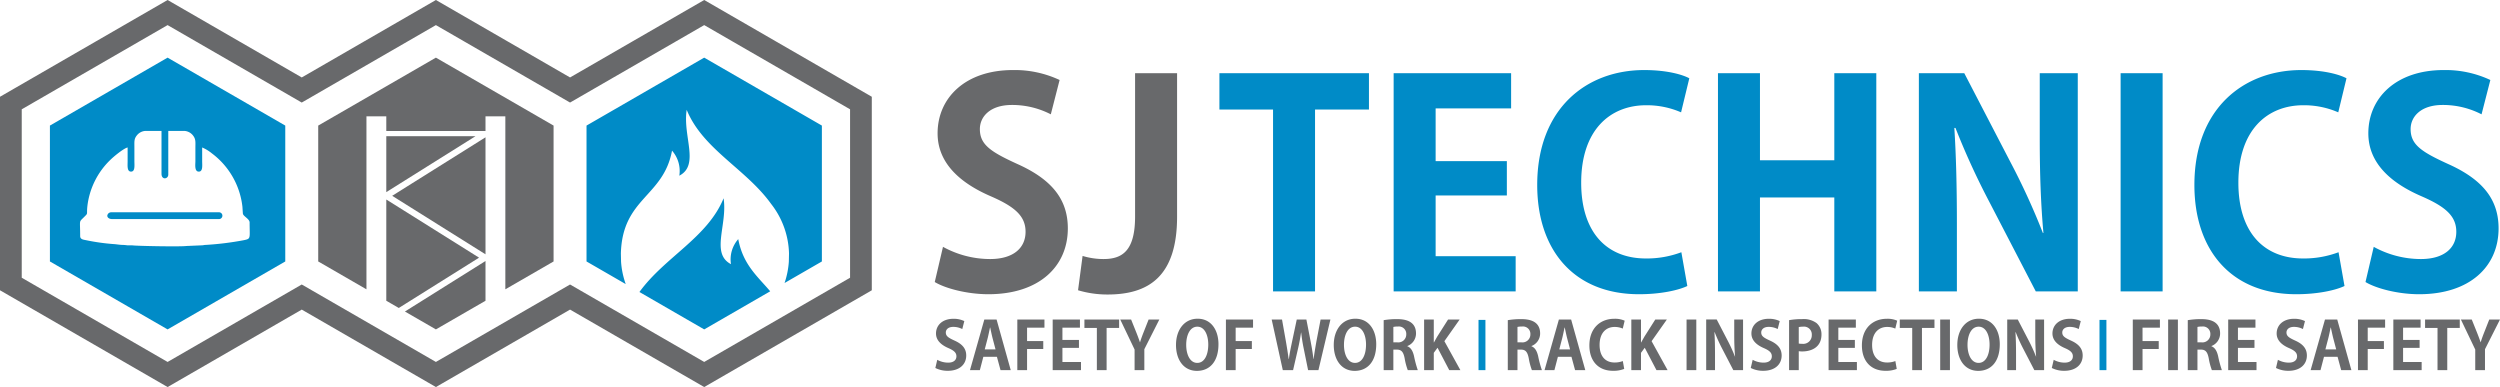
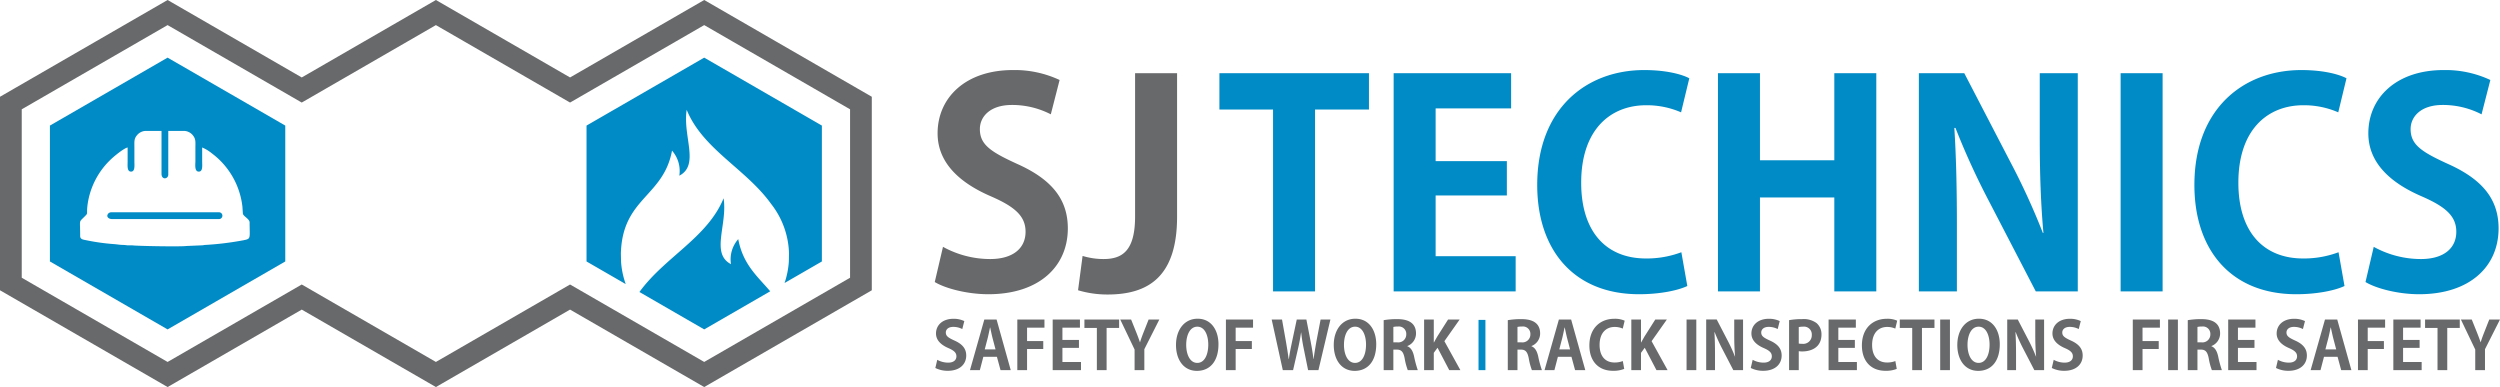
<svg xmlns="http://www.w3.org/2000/svg" viewBox="0 0 664.942 102.944">
  <path d="M5.781,36.935l0,0V73.87L44.576,96.269l35.681-20.6,0,0,0,0,35.681,20.6,35.681-20.6,0,0,0,0,35.681,20.6L226.098,73.87V36.935l0,0V29.074l-3.711-2.143L187.303,6.675,151.621,27.276h0l-35.682-20.6-35.682,20.6h0L44.576,6.675,9.492,26.931,5.781,29.074ZM115.94,102.944l0-.001,0,.001-35.681-20.6-35.681,20.6H44.576L0,77.208V25.736l3.857-2.227h0l21.634-12.49L44.576,0h.001L80.258,20.601,115.939,0l0,0,0,0L151.621,20.601,187.302,0h0l19.085,11.019,21.634,12.49h0l3.857,2.227V77.208l-44.576,25.736h0l-35.681-20.6Z" style="fill:#68696b;fill-rule:evenodd" />
  <path d="M204.853,77.48l-17.55,10.134-17.228-9.947c6.73-9.288,18.12-14.466,22.385-24.929,1.095,7.022-3.519,14.656,1.961,17.523a8.186,8.186,0,0,1,1.936-6.663c1.277,6.847,5.19,9.953,8.496,13.881M156.002,33.401,187.302,15.33l31.299,18.071V69.542l-9.929,5.732a22.253,22.253,0,0,0,1.14-5.654l.048-2.197a22.264,22.264,0,0,0-4.749-13.173c-6.719-9.36-18.185-14.536-22.468-25.042-1.095,7.021,3.519,14.655-1.961,17.523a8.188,8.188,0,0,0-1.936-6.663C176.44,52.43,165.542,52.597,165.139,67.423l.047,2.197a22.245,22.245,0,0,0,1.241,5.941l-10.425-6.019Z" style="fill:#008bc7;fill-rule:evenodd" />
-   <path d="M129.132,67.641l-24.82-15.56,24.82-15.56Zm0,12.354L115.938,87.613l-8.237-4.756L129.132,69.423ZM102.745,53.064l24.674,15.468L106.07,81.915l-3.325-1.92Zm0-16.83H126.457L102.745,51.099ZM115.938,15.33l31.3,18.071V69.542L134.41,76.949V30.944H129.132v3.901H102.745V30.944H97.467V76.949L84.639,69.542V33.401Z" style="fill:#68696b;fill-rule:evenodd" />
  <path d="M34.845,45.644c-1.092,0-.901-1.589-.901-2.704V39.222c-1.125.263-3.8,2.504-4.648,3.352A20.357,20.357,0,0,0,23.247,54.78c-.28,2.516.318,1.75-.995,3.061s-.93.561-.93,4.93c0,.913.842.967,1.586,1.119a56.684,56.684,0,0,0,7.202,1.023c.789.034,1.683.22,2.478.227a11.432,11.432,0,0,1,1.247.105c.479.04.965-.031,1.442.023,1.562.175,12.876.374,14.279.161l3.995-.173c.61-.006.663-.105,1.233-.119a79.703,79.703,0,0,0,9.928-1.227c2.11-.42,1.68-.397,1.68-4.743,0-.907-1.588-1.595-1.776-2.281-.035-.127-.119-1.684-.136-1.891a20.564,20.564,0,0,0-8.116-14.194,10.666,10.666,0,0,0-2.592-1.577v3.606c0,1.158.235,2.817-.901,2.817-1.194,0-.901-1.977-.901-2.704V39.334c0-1.436.133-2.194-.496-3.11a3.164,3.164,0,0,0-2.321-1.397H44.76V46.433c0,1.203-1.803,1.531-1.803-.225v-11.38H38.563a3.141,3.141,0,0,0-2.274,1.332c-.651.865-.543,1.626-.543,3.063v3.606c0,1.158.234,2.817-.901,2.817m-6.31,11.719a1.044,1.044,0,0,1,1.014-.901h28.62a.905.905,0,1,1,0,1.803H29.774C29.145,58.264,28.535,57.933,28.535,57.363ZM13.276,33.401,44.575,15.33,75.875,33.401V69.542L44.576,87.614l-31.3-18.072Z" style="fill:#008bc7;fill-rule:evenodd" />
  <path d="M301.906,19.464V57.578c0,9.057-3.321,11.321-8.377,11.321a18.964,18.964,0,0,1-5.585-.83l-1.208,9.132a27.319,27.319,0,0,0,7.849,1.132c10.793,0,18.491-4.679,18.491-20.68V19.464ZM248.623,75.012c2.717,1.66,8.529,3.245,14.264,3.245,13.509,0,21.132-7.396,21.132-17.509,0-7.623-4.151-12.981-13.434-17.132-7.094-3.245-9.962-5.132-9.962-9.283,0-3.245,2.642-6.415,8.528-6.415a22.348,22.348,0,0,1,10.34,2.491l2.34-9.132a28.087,28.087,0,0,0-12.453-2.642c-12.528,0-20,7.321-20,16.83,0,7.548,5.434,12.981,14.189,16.755,6.415,2.793,9.207,5.284,9.207,9.434,0,4.302-3.245,7.245-9.434,7.245a26.026,26.026,0,0,1-12.528-3.245Z" style="fill:#68696b;fill-rule:evenodd" />
  <path d="M629.168,75.012c2.717,1.66,8.529,3.245,14.264,3.245,13.509,0,21.132-7.396,21.132-17.509,0-7.623-4.151-12.981-13.434-17.132-7.094-3.245-9.962-5.132-9.962-9.283,0-3.245,2.642-6.415,8.528-6.415a22.348,22.348,0,0,1,10.34,2.491l2.34-9.132a28.087,28.087,0,0,0-12.453-2.642c-12.529,0-20,7.321-20,16.83,0,7.548,5.434,12.981,14.189,16.755,6.415,2.793,9.207,5.284,9.207,9.434,0,4.302-3.245,7.245-9.434,7.245a26.027,26.027,0,0,1-12.528-3.245ZM624.111,20.823c-1.66-.906-5.736-2.189-12-2.189-15.396,0-28.453,10.265-28.453,30.566,0,17.208,9.661,29.057,27.094,29.057,5.962,0,10.642-1.132,12.831-2.188l-1.585-8.982a26.071,26.071,0,0,1-9.434,1.66c-10.491,0-17.208-7.019-17.208-20.151,0-14.038,7.698-20.604,17.283-20.604a22.811,22.811,0,0,1,9.283,1.887Zm-48.906,56.68V19.464h-11.17V77.503Zm-32.68-58.038V36.899c0,9.434.302,17.66.981,25.057h-.151a185.511,185.511,0,0,0-8.679-18.943L522.45,19.464H510.374V77.503h10.113V59.691c0-10.34-.226-18.491-.679-25.661h.302a197.436,197.436,0,0,0,8.906,19.472l12.453,24h11.17V19.464Zm-54.642,0v23.17H468.11v-23.17H456.94V77.503h11.17V52.522h19.774V77.503h11.17V19.464ZM449.317,20.823c-1.661-.906-5.736-2.189-12-2.189-15.396,0-28.453,10.265-28.453,30.566,0,17.208,9.66,29.057,27.094,29.057,5.962,0,10.642-1.132,12.83-2.188l-1.585-8.982a26.07,26.07,0,0,1-9.434,1.66c-10.491,0-17.208-7.019-17.208-20.151,0-14.038,7.698-20.604,17.283-20.604a22.811,22.811,0,0,1,9.283,1.887ZM381.845,68.144V51.993h18.944V42.861H381.845V28.823h20.076V19.464H370.676V77.503h32.453V68.144Zm-57.51-48.68v9.66H338.6V77.503h11.17V29.125h14.34v-9.66Z" style="fill:#008bc7;fill-rule:evenodd" />
  <path d="M660.792,88.274c-.386.98-.718,1.856-.981,2.75h-.035c-.315-.928-.63-1.769-1.016-2.732l-1.331-3.31h-2.89l3.818,7.986V98.449h2.592V92.88l3.993-7.898h-2.855Zm-15.779-3.292v2.242h3.31V98.449h2.592V87.223h3.327V84.982Zm-5.849,11.296V92.53h4.396V90.411h-4.396V87.153h4.659V84.982h-7.251V98.449h7.531V96.277Zm-9.405-3.45h4.308V90.708h-4.308V87.153h4.624V84.982h-7.216V98.449h2.592ZM619.303,89.85c.193-.788.42-1.891.596-2.732h.053c.175.823.403,1.909.613,2.75l.806,3.065h-2.872Zm-.911-4.869L614.575,98.449h2.627l.928-3.555h3.608l.963,3.555h2.715L621.65,84.982Zm-13.03,12.89a7.211,7.211,0,0,0,3.31.753c3.135,0,4.904-1.716,4.904-4.063,0-1.769-.963-3.012-3.117-3.976-1.646-.753-2.312-1.191-2.312-2.154,0-.753.613-1.488,1.979-1.488a5.188,5.188,0,0,1,2.4.578l.543-2.119a6.518,6.518,0,0,0-2.89-.613c-2.907,0-4.641,1.699-4.641,3.906,0,1.751,1.261,3.012,3.293,3.888,1.488.648,2.136,1.226,2.136,2.189,0,.998-.753,1.681-2.189,1.681A6.042,6.042,0,0,1,605.871,95.7Zm-10.122-1.594V92.53h4.396V90.411h-4.396V87.153h4.658V84.982h-7.25V98.449H600.18V96.277ZM584.47,86.96a4.452,4.452,0,0,1,1.191-.105,1.962,1.962,0,0,1,2.241,2.067,2.109,2.109,0,0,1-2.364,2.136H584.47ZM581.896,98.449H584.47V92.985h.876c1.226,0,1.769.543,2.119,2.276a16.868,16.868,0,0,0,.84,3.187h2.662a28.735,28.735,0,0,1-.998-3.713c-.315-1.366-.841-2.277-1.786-2.644v-.052a3.565,3.565,0,0,0,2.312-3.345c0-3.608-3.432-3.818-5.131-3.818a20.98,20.98,0,0,0-3.468.28Zm-2.627,0V84.982h-2.592V98.449Zm-9.405-5.622h4.308V90.708h-4.308V87.153h4.623V84.982h-7.215V98.449h2.592Zm-24.133,5.044a7.21,7.21,0,0,0,3.31.753c3.135,0,4.904-1.716,4.904-4.063,0-1.769-.964-3.012-3.118-3.976-1.646-.753-2.312-1.191-2.312-2.154,0-.753.613-1.488,1.979-1.488a5.186,5.186,0,0,1,2.399.578l.543-2.119a6.518,6.518,0,0,0-2.89-.613c-2.907,0-4.641,1.699-4.641,3.906,0,1.751,1.261,3.012,3.293,3.888,1.488.648,2.136,1.226,2.136,2.189,0,.998-.753,1.681-2.189,1.681a6.042,6.042,0,0,1-2.907-.753Zm-4.396-12.89v4.045c0,2.189.07,4.098.228,5.814h-.035a43.063,43.063,0,0,0-2.014-4.396l-2.837-5.464h-2.802V98.449h2.347V94.316c0-2.399-.052-4.29-.158-5.954h.07a45.912,45.912,0,0,0,2.066,4.518l2.89,5.569h2.592V84.982ZM526.274,86.89c1.979,0,2.907,2.294,2.907,4.764,0,2.715-.998,4.869-2.925,4.869-1.909,0-2.942-2.172-2.942-4.816C523.315,89.237,524.243,86.89,526.274,86.89Zm.07-2.119c-3.52,0-5.744,2.96-5.744,6.988,0,3.905,2.014,6.883,5.569,6.883,3.345,0,5.727-2.399,5.727-7.093C531.896,87.959,530.075,84.771,526.344,84.771ZM518.639,98.449V84.982h-2.592V98.449ZM505.294,84.982v2.242h3.31V98.449h2.592V87.223h3.327V84.982Zm-.683.315a6.3,6.3,0,0,0-2.784-.508c-3.573,0-6.603,2.382-6.603,7.093,0,3.993,2.242,6.742,6.287,6.742a7.567,7.567,0,0,0,2.977-.508l-.368-2.084a6.048,6.048,0,0,1-2.189.386c-2.434,0-3.993-1.629-3.993-4.676,0-3.257,1.786-4.781,4.01-4.781a5.293,5.293,0,0,1,2.154.438Zm-15.657,10.98V92.53h4.396V90.411h-4.396V87.153h4.659V84.982H486.362V98.449h7.531V96.277Zm-10.525-9.282a5.077,5.077,0,0,1,1.12-.105A2.072,2.072,0,0,1,481.896,89.08a2.274,2.274,0,0,1-2.557,2.364,4.368,4.368,0,0,1-.91-.07Zm0,11.453V93.405a4.971,4.971,0,0,0,.946.07c2.014,0,5.096-.823,5.096-4.518a3.903,3.903,0,0,0-1.296-3.013,5.763,5.763,0,0,0-3.836-1.068,19.153,19.153,0,0,0-3.485.28V98.449Zm-12.767-.578a7.21,7.21,0,0,0,3.31.753c3.135,0,4.904-1.716,4.904-4.063,0-1.769-.964-3.012-3.118-3.976-1.646-.753-2.312-1.191-2.312-2.154,0-.753.613-1.488,1.979-1.488a5.186,5.186,0,0,1,2.399.578l.543-2.119a6.517,6.517,0,0,0-2.89-.613c-2.907,0-4.641,1.699-4.641,3.906,0,1.751,1.261,3.012,3.293,3.888,1.488.648,2.136,1.226,2.136,2.189,0,.998-.753,1.681-2.189,1.681a6.042,6.042,0,0,1-2.907-.753Zm-4.396-12.89v4.045c0,2.189.07,4.098.228,5.814h-.035a43.063,43.063,0,0,0-2.014-4.396l-2.837-5.464h-2.802V98.449h2.347V94.316c0-2.399-.052-4.29-.158-5.954h.07a45.889,45.889,0,0,0,2.067,4.518l2.89,5.569h2.592V84.982ZM451.178,98.449V84.982h-2.592V98.449ZM443.35,84.982h-3.082l-2.89,4.553c-.28.508-.578,1.016-.858,1.541h-.053V84.982h-2.574V98.449h2.574V93.843l.998-1.348,3.117,5.954h2.96l-4.256-7.706Zm-11.226.315a6.298,6.298,0,0,0-2.784-.508c-3.572,0-6.602,2.382-6.602,7.093,0,3.993,2.241,6.742,6.287,6.742a7.566,7.566,0,0,0,2.977-.508l-.368-2.084a6.049,6.049,0,0,1-2.189.386c-2.434,0-3.993-1.629-3.993-4.676,0-3.257,1.786-4.781,4.011-4.781a5.294,5.294,0,0,1,2.154.438ZM415.539,89.85c.193-.788.42-1.891.596-2.732h.052c.175.823.403,1.909.613,2.75l.806,3.065h-2.872Zm-.911-4.869L410.81,98.449h2.627l.928-3.555h3.607l.964,3.555h2.714l-3.765-13.467ZM403.613,86.96a4.453,4.453,0,0,1,1.191-.105,1.962,1.962,0,0,1,2.242,2.067,2.109,2.109,0,0,1-2.364,2.136h-1.068ZM401.038,98.449h2.574V92.985h.876c1.226,0,1.769.543,2.119,2.276a16.86,16.86,0,0,0,.841,3.187H410.11a28.726,28.726,0,0,1-.998-3.713c-.315-1.366-.841-2.277-1.787-2.644v-.052a3.565,3.565,0,0,0,2.312-3.345c0-3.608-3.432-3.818-5.131-3.818a20.974,20.974,0,0,0-3.467.28ZM388.236,84.982h-3.082l-2.89,4.553c-.28.508-.578,1.016-.858,1.541h-.052V84.982h-2.574V98.449h2.574V93.843l.998-1.348,3.117,5.954h2.96l-4.256-7.706ZM370.601,86.96a4.45,4.45,0,0,1,1.191-.105,1.962,1.962,0,0,1,2.242,2.067,2.109,2.109,0,0,1-2.364,2.136h-1.068ZM368.026,98.449h2.575V92.985h.876c1.226,0,1.769.543,2.119,2.276a16.868,16.868,0,0,0,.84,3.187h2.662a28.735,28.735,0,0,1-.998-3.713c-.315-1.366-.841-2.277-1.786-2.644v-.052a3.565,3.565,0,0,0,2.312-3.345c0-3.608-3.432-3.818-5.131-3.818a20.98,20.98,0,0,0-3.468.28ZM360.425,86.89c1.979,0,2.908,2.294,2.908,4.764,0,2.715-.998,4.869-2.925,4.869-1.909,0-2.942-2.172-2.942-4.816C357.466,89.237,358.394,86.89,360.425,86.89Zm.07-2.119c-3.52,0-5.744,2.96-5.744,6.988,0,3.905,2.014,6.883,5.569,6.883,3.345,0,5.727-2.399,5.727-7.093C366.048,87.959,364.226,84.771,360.496,84.771Zm-10.35,5.972c-.28,1.611-.543,3.135-.753,4.729H349.34c-.175-1.576-.438-3.065-.736-4.641l-1.138-5.849H344.909l-1.226,5.779c-.35,1.681-.683,3.24-.876,4.746h-.052c-.193-1.436-.455-3.1-.736-4.711l-1.033-5.814h-2.75l2.96,13.467h2.732l1.313-5.709c.333-1.418.578-2.767.806-4.29h.035c.175,1.523.385,2.89.683,4.29l1.156,5.709h2.75l3.187-13.467h-2.609Zm-21.488,2.084h4.308V90.708h-4.308V87.153h4.624V84.982h-7.216V98.449h2.592ZM318.464,86.89c1.979,0,2.907,2.294,2.907,4.764,0,2.715-.998,4.869-2.925,4.869-1.909,0-2.942-2.172-2.942-4.816C315.505,89.237,316.433,86.89,318.464,86.89Zm.07-2.119c-3.52,0-5.744,2.96-5.744,6.988,0,3.905,2.014,6.883,5.569,6.883,3.345,0,5.727-2.399,5.727-7.093C324.086,87.959,322.265,84.771,318.535,84.771ZM304.209,88.274c-.386.98-.718,1.856-.981,2.75h-.035c-.315-.928-.63-1.769-1.015-2.732l-1.331-3.31h-2.89l3.818,7.986V98.449h2.592V92.88l3.993-7.898h-2.854ZM288.43,84.982v2.242h3.31V98.449h2.592V87.223h3.327V84.982Zm-5.849,11.296V92.53h4.396V90.411h-4.396V87.153h4.658V84.982h-7.25V98.449h7.531V96.277Zm-9.405-3.45h4.308V90.708H273.176V87.153h4.623V84.982H270.584V98.449h2.592ZM262.721,89.85c.193-.788.42-1.891.595-2.732h.053c.175.823.403,1.909.613,2.75l.806,3.065h-2.872Zm-.911-4.869L257.992,98.449h2.627l.928-3.555h3.608l.963,3.555h2.715l-3.765-13.467Zm-13.03,12.89a7.21,7.21,0,0,0,3.31.753c3.135,0,4.904-1.716,4.904-4.063,0-1.769-.963-3.012-3.117-3.976-1.646-.753-2.312-1.191-2.312-2.154,0-.753.613-1.488,1.979-1.488a5.188,5.188,0,0,1,2.399.578l.543-2.119a6.517,6.517,0,0,0-2.89-.613c-2.907,0-4.641,1.699-4.641,3.906,0,1.751,1.261,3.012,3.293,3.888,1.489.648,2.136,1.226,2.136,2.189,0,.998-.753,1.681-2.189,1.681a6.041,6.041,0,0,1-2.907-.753Z" style="fill:#68696b;fill-rule:evenodd" />
-   <rect x="558.418" y="85.086" width="1.839" height="13.363" style="fill:#008bc7" />
  <rect x="393.251" y="85.086" width="1.839" height="13.363" style="fill:#008bc7" />
</svg>